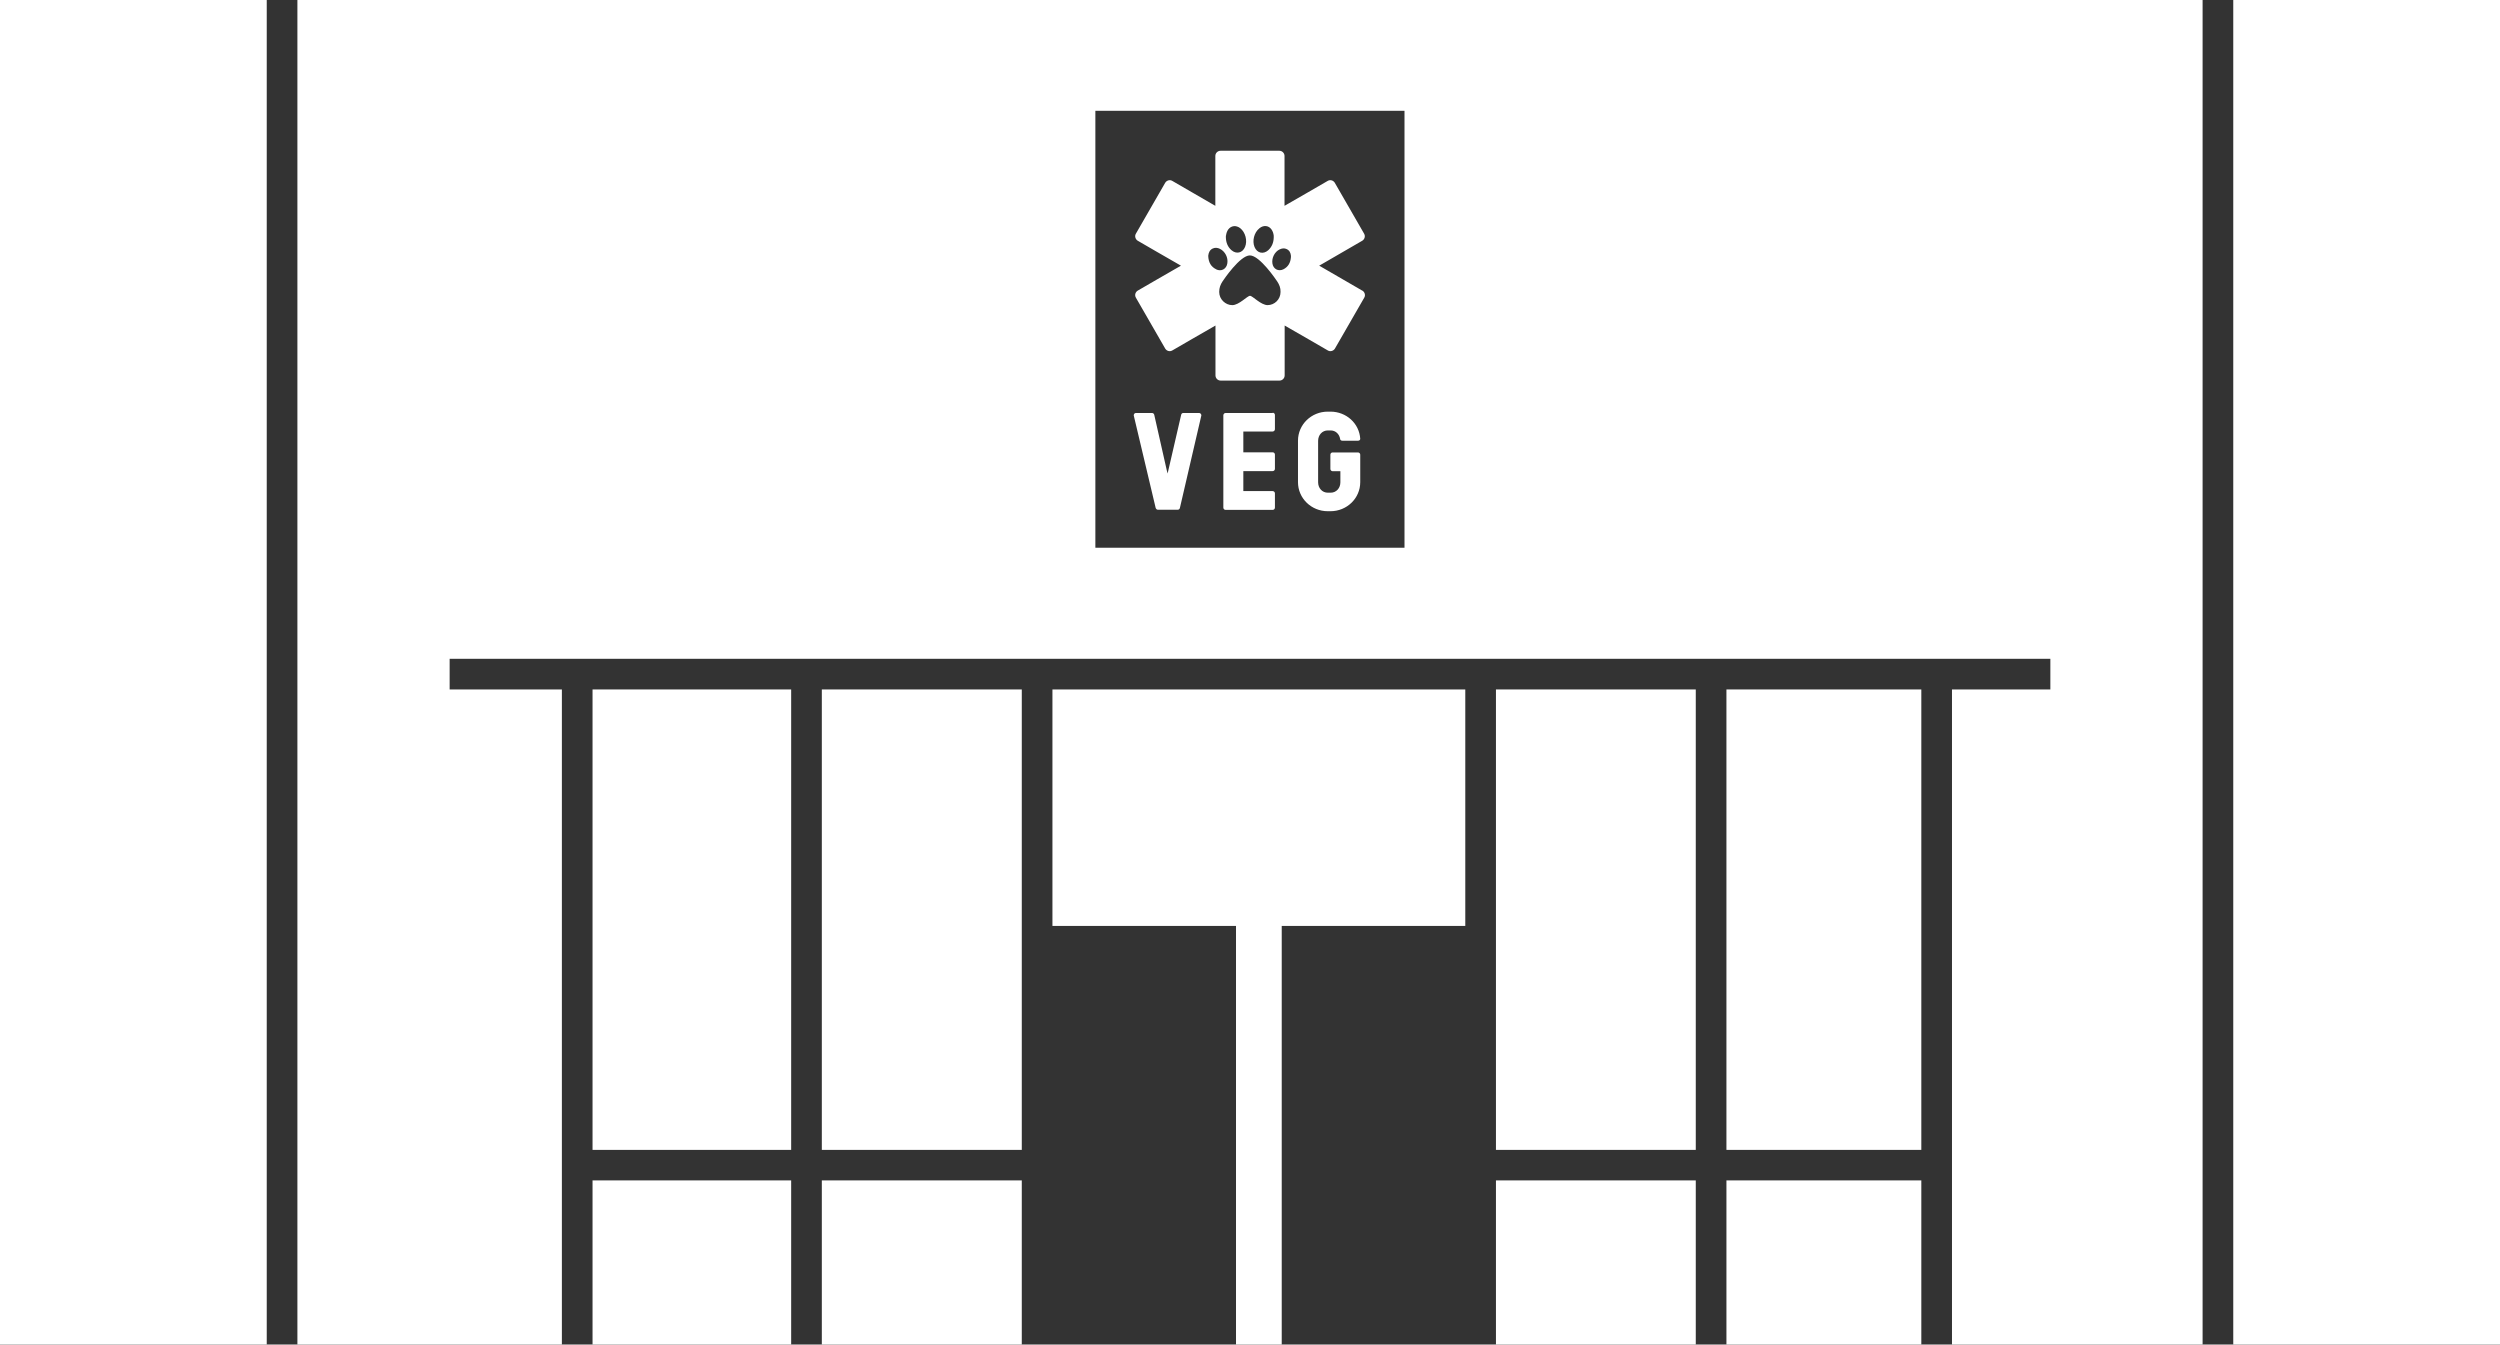
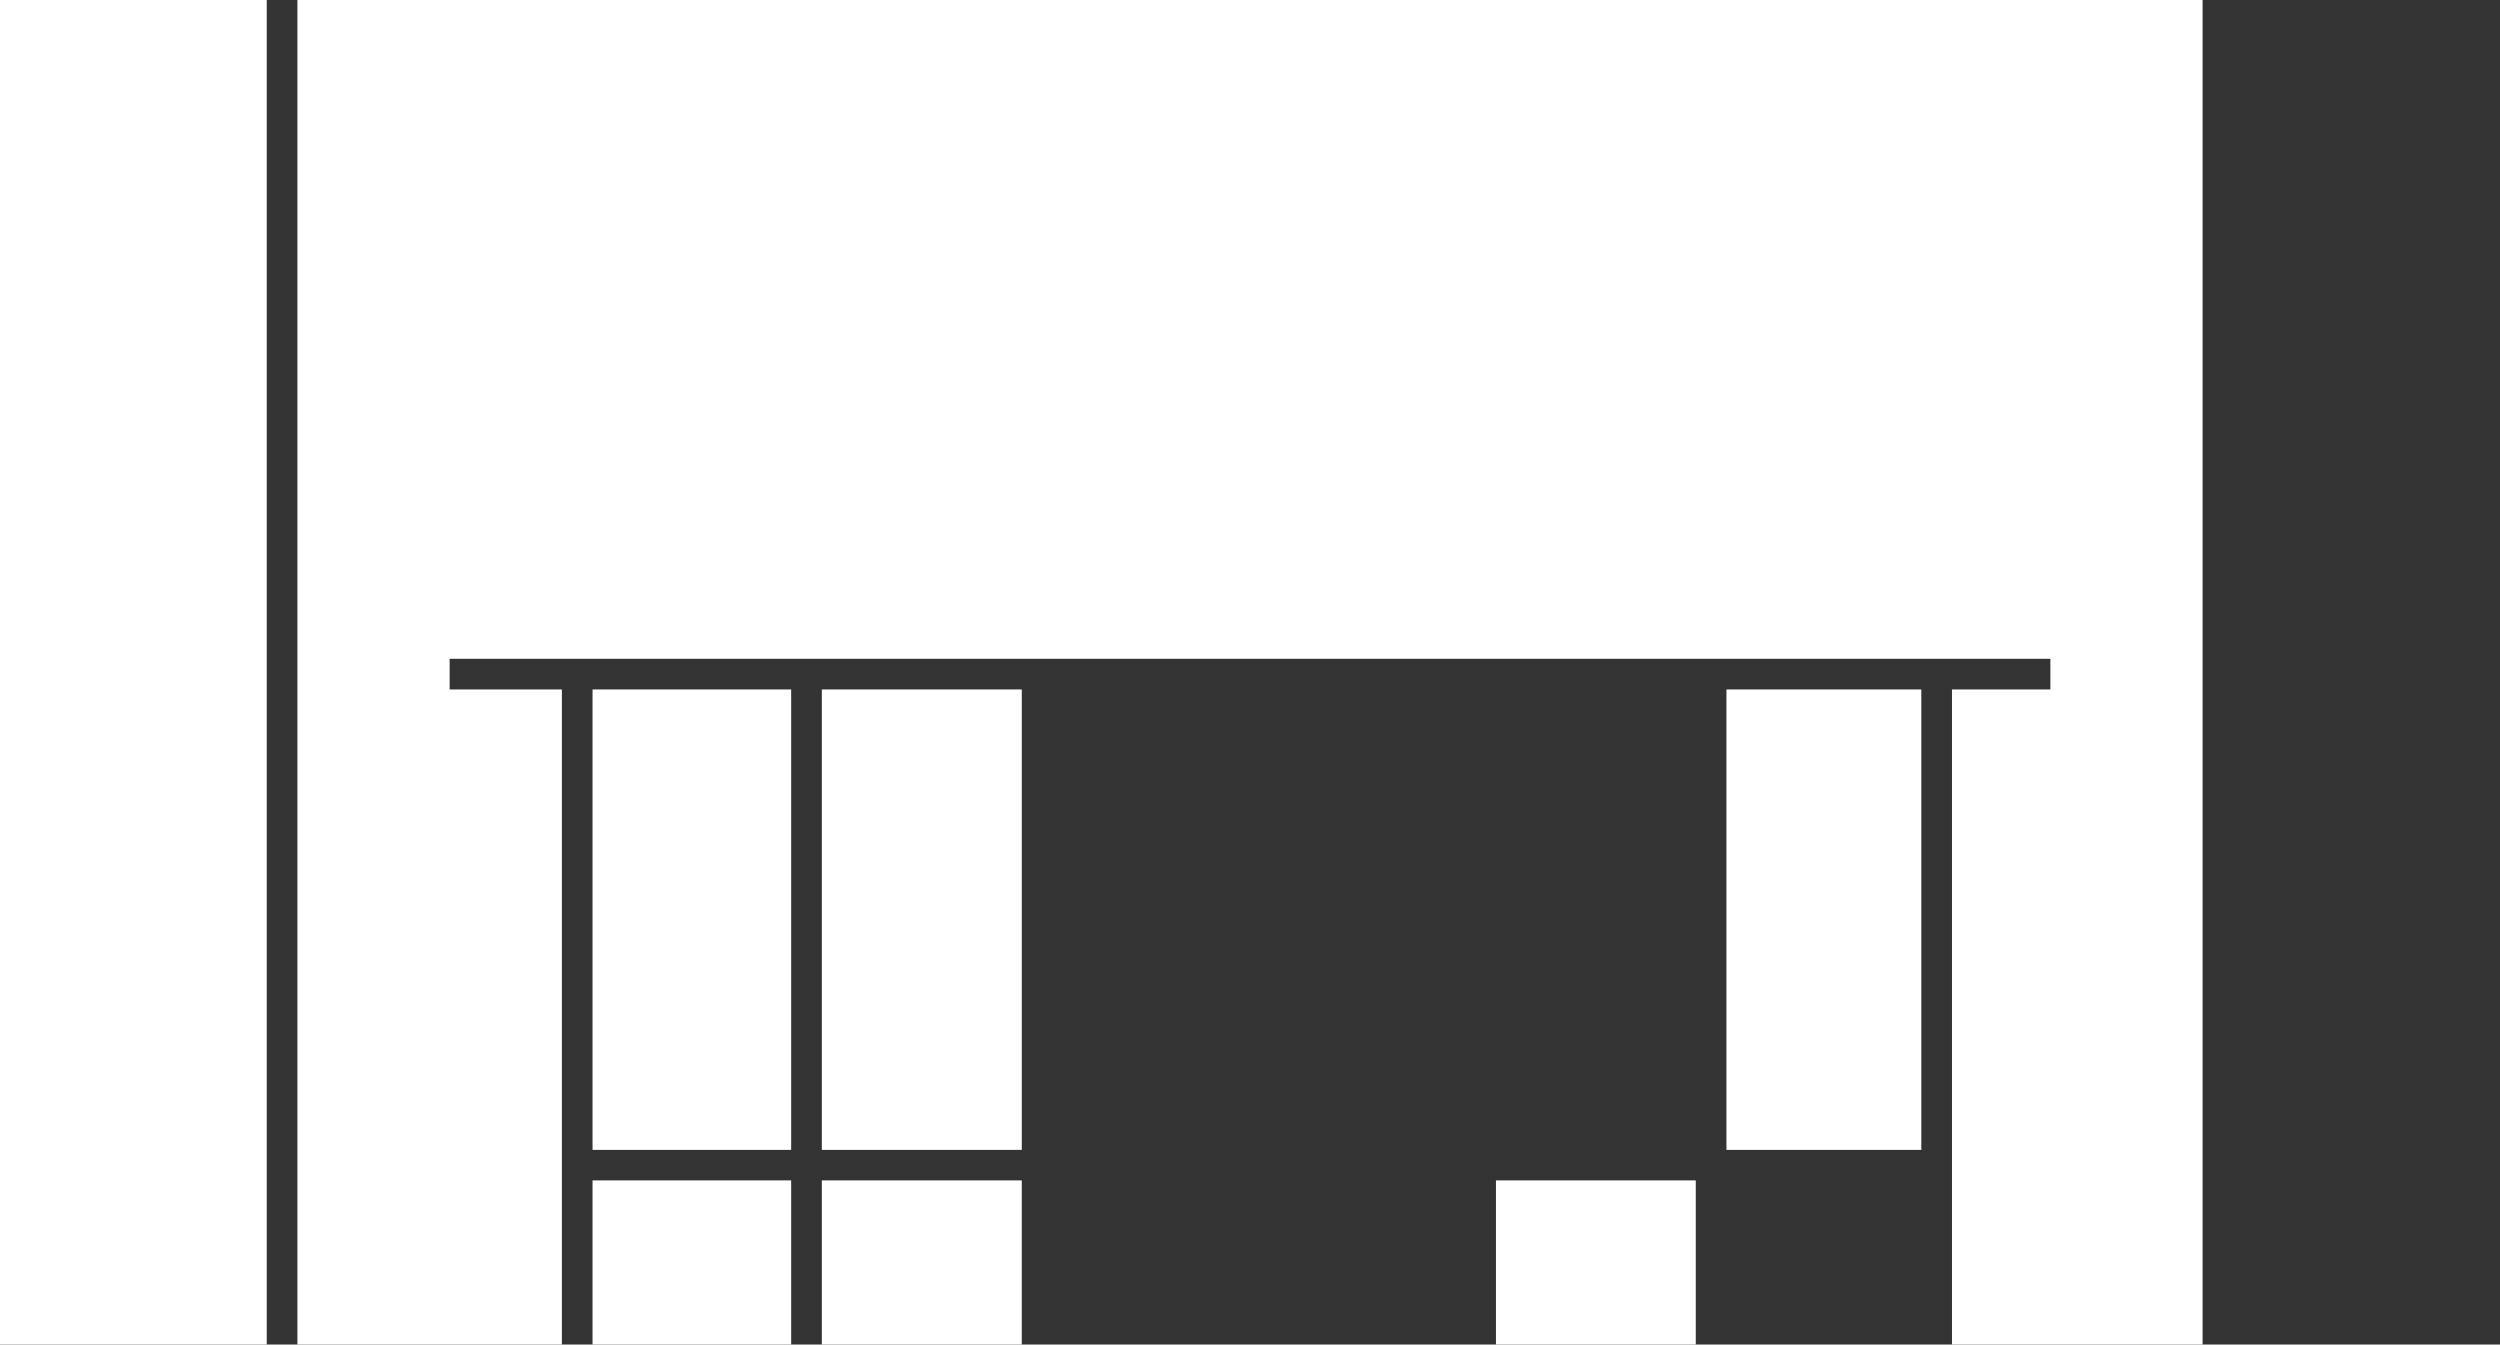
<svg xmlns="http://www.w3.org/2000/svg" id="Artwork" viewBox="0 0 187.54 100.86">
  <rect x="0" y="0" width="187.54" height="100.86" fill="#333333" stroke="none" />
  <defs>
    <style>
      .cls-1 {
        fill: #fff;
        stroke-width: 0px;
      }
    </style>
  </defs>
  <g>
    <rect class="cls-1" x="44.45" y="88.55" width="14.9" height="12.31" />
-     <polygon class="cls-1" points="109.92 69.46 109.92 51.72 78.95 51.72 78.95 69.46 92.72 69.46 92.72 100.86 96.15 100.86 96.15 69.46 109.92 69.46" />
    <rect class="cls-1" x="44.45" y="51.72" width="14.9" height="34.54" />
    <rect class="cls-1" x="61.65" y="88.55" width="15" height="12.31" />
    <rect class="cls-1" width="20.01" height="100.86" />
    <rect class="cls-1" x="61.65" y="51.72" width="15" height="34.54" />
-     <rect class="cls-1" x="167.53" width="20.01" height="100.86" />
    <rect class="cls-1" x="112.22" y="88.55" width="14.99" height="12.31" />
    <rect class="cls-1" x="129.51" y="51.72" width="14.62" height="34.54" />
-     <rect class="cls-1" x="112.22" y="51.72" width="14.99" height="34.54" />
-     <rect class="cls-1" x="129.51" y="88.55" width="14.62" height="12.31" />
  </g>
  <g>
    <g>
      <path class="cls-1" d="m95.47,30.98h-3.53c-.09,0-.17.08-.17.17v6.93c0,.09.07.17.17.17h0s3.53,0,3.53,0c.09,0,.17-.07.17-.17v-1.07c0-.09-.07-.17-.17-.17h-2.2v-1.5h2.2c.09,0,.17-.07.17-.17v-1.07c0-.09-.07-.17-.17-.17h-2.2v-1.56h2.2c.09,0,.17-.08.17-.17v-1.07c0-.09-.07-.17-.17-.17Z" />
      <path class="cls-1" d="m101.89,33.94h-1.93c-.09,0-.16.08-.16.17v1.07c0,.09.07.16.16.17h.59v.83c0,.43-.3.78-.73.78h-.21c-.43,0-.73-.35-.73-.78v-3.11c0-.43.3-.78.73-.78h.21c.38,0,.65.28.71.63h0c0,.09.08.14.16.14h1.19c.08,0,.16-.05.16-.14-.07-1.16-1.05-2.04-2.23-2.04h-.21c-1.22,0-2.23.96-2.23,2.18v3.11c0,1.22,1.01,2.18,2.23,2.18h.21c1.22,0,2.23-.96,2.23-2.18v-2.06c0-.09-.07-.16-.16-.17Z" />
      <path class="cls-1" d="m86.71,38.13c.02.06.08.11.16.11,0,0,0,0,0,0h1.48s0,0,0,0c0,0,0,0,0,0h0c.08,0,.14-.06.16-.13l1.61-6.94s0-.02,0-.02c0-.09-.08-.17-.17-.17h-1.19c-.07,0-.13.05-.15.12l-1.02,4.42c-.02-.08-.05-.17-.07-.27l-.93-4.12h0c-.01-.08-.08-.15-.17-.15h-1.21c-.09,0-.16.08-.16.17,0,0,0,.02,0,.02l1.65,6.96Z" />
-       <path class="cls-1" d="m22.31,0v100.86h19.84v-49.14h-8.42v-2.3h120.08v2.3h-7.38v49.14h18.8V0H22.31Zm83.05,41.09h-23.19V8.31h23.19v32.78Z" />
+       <path class="cls-1" d="m22.31,0v100.86h19.84v-49.14h-8.42v-2.3h120.08v2.3h-7.38v49.14h18.8V0H22.31Zm83.05,41.09h-23.19h23.19v32.78Z" />
    </g>
    <path class="cls-1" d="m102.19,21.8l-1.45-.84-1.45-.84h0s-.33-.19-.33-.19l.33-.19,1.45-.84,1.45-.84c.18-.11.25-.34.14-.53l-1.1-1.91-1.1-1.91c-.11-.18-.34-.25-.53-.14l-1.45.84-1.79,1.03v-3.74c0-.21-.17-.39-.39-.39h-4.41c-.21,0-.39.17-.39.39v3.74l-.33-.19-1.45-.84-1.45-.84c-.18-.11-.42-.04-.53.14l-1.1,1.91-1.1,1.91c-.11.18-.04.42.14.53l1.45.84,1.79,1.03-1.79,1.03-1.45.84c-.18.11-.25.34-.14.53l1.1,1.91,1.1,1.91c.11.18.34.25.53.14l1.45-.84,1.79-1.03v3.74c0,.21.17.39.39.39h4.41c.21,0,.39-.17.39-.39v-3.74l1.79,1.03,1.45.84c.18.11.42.04.53-.14l1.1-1.91,1.1-1.91c.11-.18.04-.42-.14-.53Zm-7.71-4.68c.31-.25.69-.21.9.09.1.14.15.3.17.47,0,.05,0,.09,0,.14-.01.37-.13.69-.41.95-.37.33-.84.22-1.03-.24-.19-.46-.03-1.09.36-1.4Zm-2.51.56c.02-.17.07-.33.17-.47.22-.29.59-.33.9-.09.39.31.55.94.36,1.4-.19.46-.66.57-1.03.24-.28-.25-.4-.58-.41-.94,0-.05,0-.1,0-.14Zm-.74,2.52c-.39-.19-.56-.52-.59-.94,0-.04,0-.07,0-.1.03-.23.12-.42.34-.52.18-.08.36-.06.54.03.38.19.62.65.55,1.08-.06.43-.46.65-.85.45Zm3.87,2.69c-.52,0-1.13-.7-1.33-.7h0c-.2,0-.82.7-1.33.7s-.98-.44-.98-.98c0,0,0-.02,0-.03,0-.28.09-.53.25-.77.08-.12,1.31-1.95,2.05-1.95s1.97,1.83,2.05,1.95c.16.24.26.49.25.77,0,0,0,.02,0,.03,0,.54-.44.98-.98.98Zm1.18-2.69c-.38.19-.77-.02-.83-.44-.06-.42.17-.87.54-1.05.17-.08.35-.11.52-.03.22.1.31.28.33.51,0,.03,0,.07,0,.1-.03.41-.2.73-.58.92Z" />
  </g>
</svg>